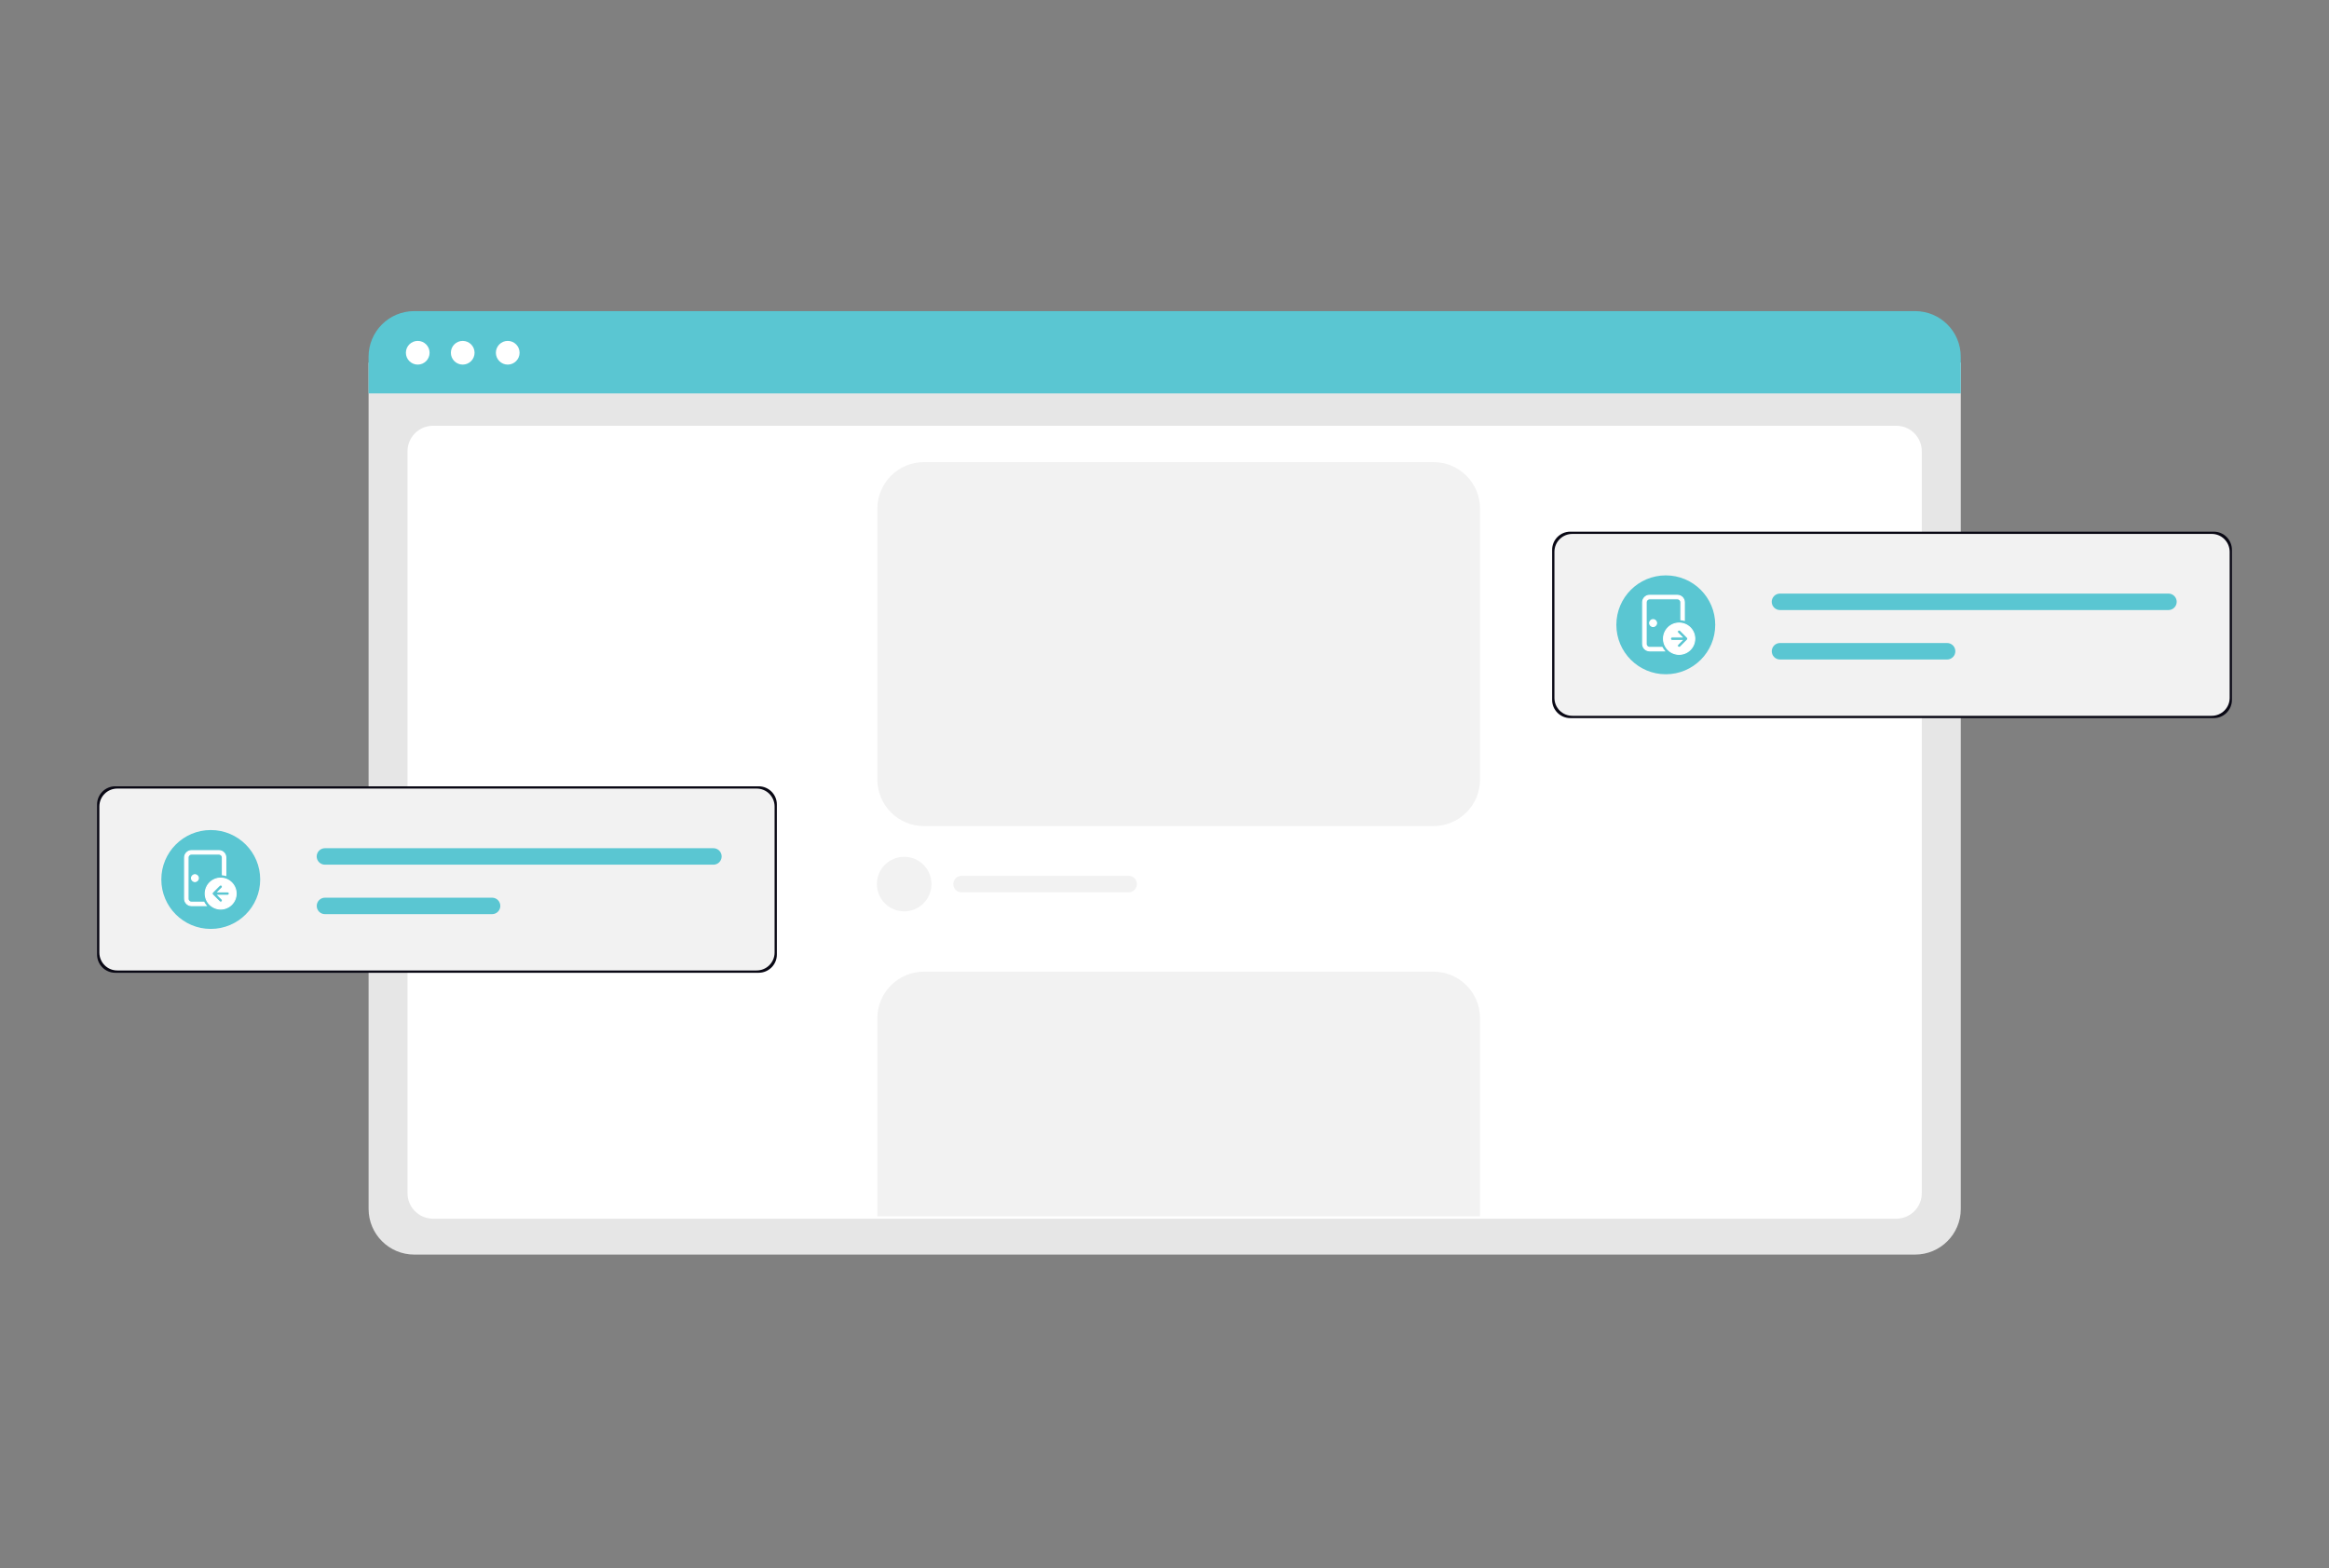
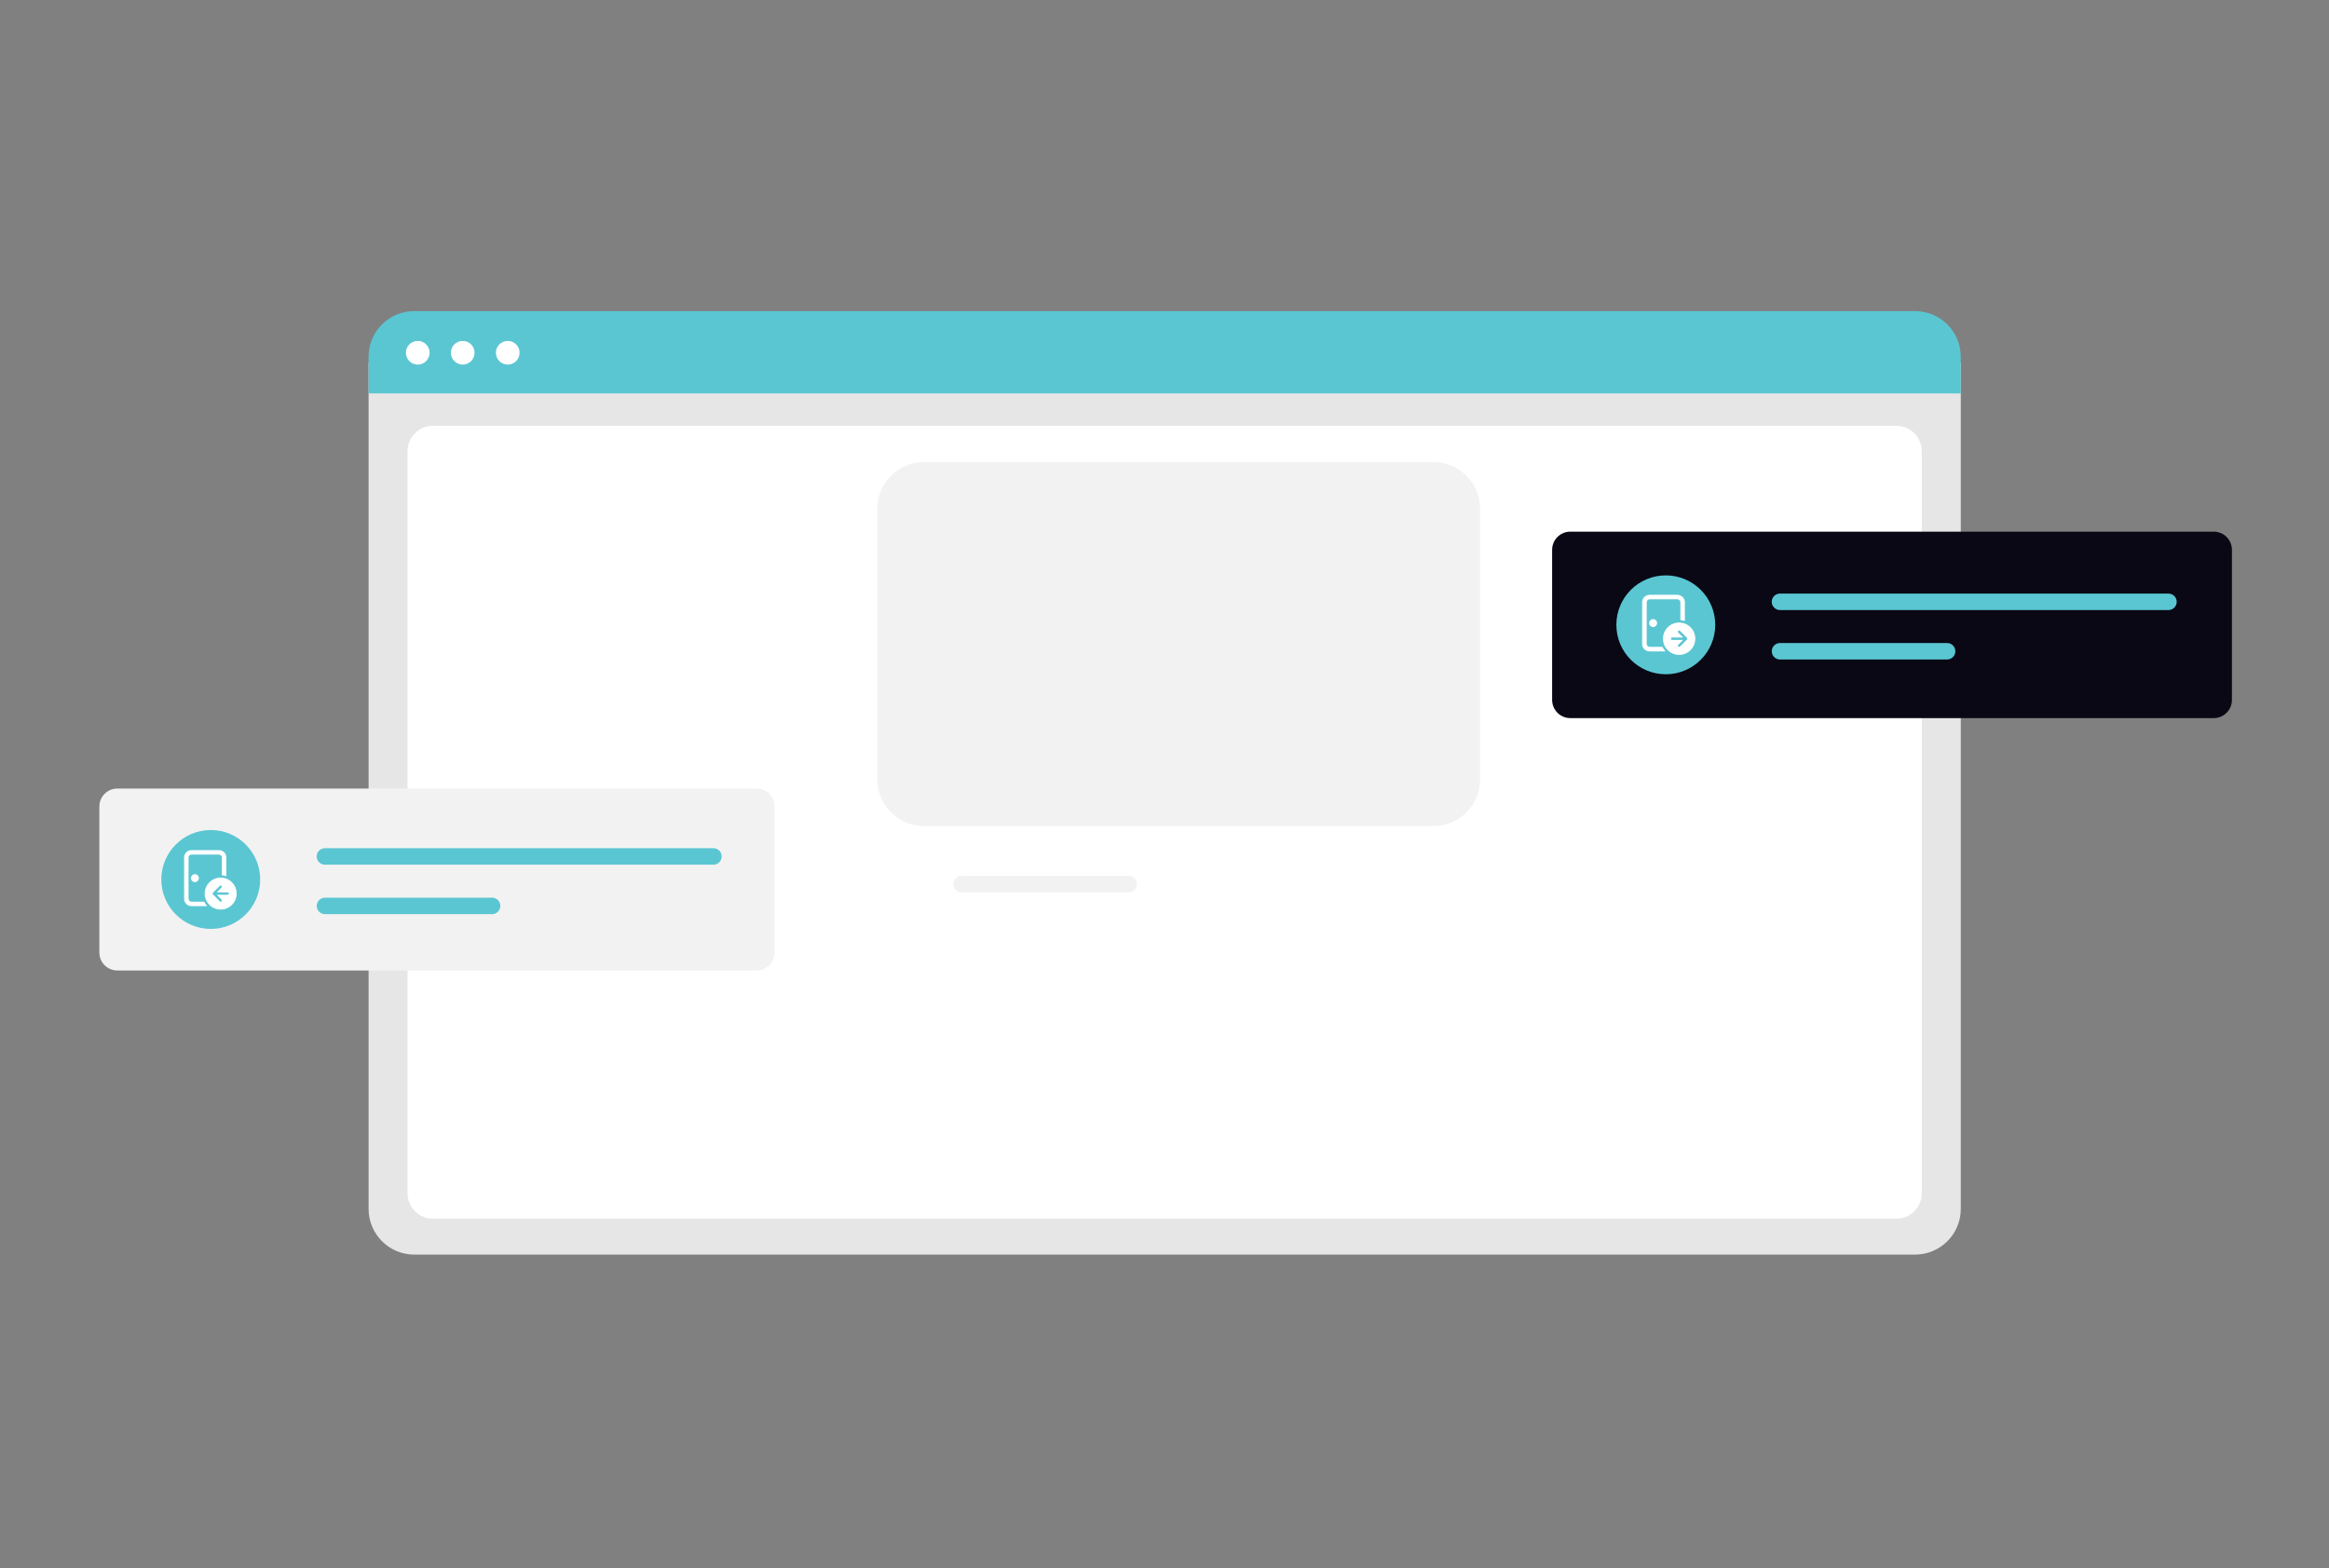
<svg xmlns="http://www.w3.org/2000/svg" id="Layer_1" version="1.1" viewBox="0 0 799.94 538.59">
  <rect x="0" y="0" width="799.94" height="538.59" fill="#808080" stroke="none" />
  <defs>
    <style>
      .st0 {
        fill: #e6e6e6;
      }

      .st1, .st2 {
        fill: #fff;
      }

      .st3 {
        fill: #090814;
      }

      .st4 {
        fill: #f2f2f2;
      }

      .st5 {
        fill: #5ac6d2;
      }

      .st2 {
        stroke: #fff;
        stroke-miterlimit: 2.88;
        stroke-width: .36px;
      }
    </style>
  </defs>
  <g>
    <path class="st0" d="M657.78,430.88H142.28c-8.66,0-15.67-7.03-15.68-15.68V124.53h546.87v290.67c0,8.66-7.03,15.67-15.68,15.68h0Z" />
    <path class="st1" d="M651.51,418.55H148.54c-4.83-.11-8.66-4.1-8.57-8.93v-254.46c-.09-4.83,3.74-8.82,8.57-8.93h502.97c4.83.11,8.66,4.1,8.57,8.93v254.46c.09,4.83-3.74,8.82-8.57,8.93h0Z" />
    <path class="st5" d="M673.46,135.12H126.59v-12.59c0-8.64,6.98-15.66,15.62-15.68h515.63c8.64.03,15.63,7.04,15.62,15.68v12.59Z" />
    <circle class="st1" cx="143.48" cy="121.15" r="4.07" />
    <circle class="st1" cx="158.93" cy="121.15" r="4.07" />
    <circle class="st1" cx="174.39" cy="121.15" r="4.07" />
    <path class="st4" d="M317.35,158.71h175c8.84,0,16,7.16,16,16v93c0,8.84-7.16,16-16,16h-175c-8.84,0-16-7.16-16-16v-93c0-8.84,7.16-16,16-16Z" />
    <g>
      <path class="st3" d="M539.36,182.59h220.99c3.45,0,6.25,2.8,6.25,6.25v51.54c0,3.45-2.8,6.25-6.25,6.25h-220.99c-3.45,0-6.25-2.8-6.25-6.25v-51.54c0-3.45,2.8-6.25,6.25-6.25Z" />
-       <path class="st4" d="M540.1,183.37h219.51c3.4-.03,6.17,2.7,6.21,6.09v50.28c-.03,3.4-2.81,6.12-6.21,6.1h-219.51c-3.4.03-6.17-2.7-6.2-6.1v-50.28c.03-3.4,2.81-6.12,6.2-6.09Z" />
      <path class="st5" d="M572.15,197.61c9.38,0,16.98,7.6,16.98,16.98s-7.6,16.98-16.98,16.98-16.98-7.6-16.98-16.98c0-9.38,7.6-16.98,16.98-16.98h0Z" />
      <path class="st5" d="M611.37,203.86c-1.56,0-2.83,1.26-2.84,2.82,0,1.56,1.26,2.83,2.82,2.84h133.44c1.56,0,2.83-1.26,2.84-2.82,0-1.56-1.26-2.83-2.82-2.84h-133.44Z" />
      <path class="st5" d="M611.37,220.84c-1.56,0-2.83,1.28-2.82,2.84,0,1.56,1.27,2.82,2.82,2.82h57.41c1.56,0,2.83-1.28,2.82-2.84,0-1.56-1.27-2.82-2.82-2.82h-57.41Z" />
    </g>
-     <path class="st4" d="M310.56,294.26c5.18,0,9.37,4.2,9.37,9.37s-4.2,9.37-9.37,9.37-9.37-4.2-9.37-9.37c0-5.18,4.2-9.37,9.37-9.37h0Z" />
    <path class="st4" d="M330.25,300.8c-1.56,0-2.83,1.28-2.82,2.84,0,1.56,1.27,2.82,2.82,2.82h57.41c1.56,0,2.83-1.28,2.82-2.84,0-1.56-1.27-2.82-2.82-2.82h-57.41Z" />
-     <path class="st4" d="M508.35,417.71h-207v-68c0-8.84,7.16-16,16-16h175c8.84,0,16,7.16,16,16v68Z" />
    <g>
-       <path class="st3" d="M39.59,270.05h220.99c3.45,0,6.25,2.8,6.25,6.25v51.54c0,3.45-2.8,6.25-6.25,6.25H39.59c-3.45,0-6.25-2.8-6.25-6.25v-51.54c0-3.45,2.8-6.25,6.25-6.25Z" />
      <path class="st4" d="M40.33,270.83h219.51c3.4-.03,6.17,2.7,6.21,6.09v50.28c-.03,3.4-2.81,6.12-6.21,6.1H40.33c-3.4.03-6.17-2.7-6.2-6.1v-50.28c.03-3.4,2.81-6.12,6.2-6.09Z" />
      <path class="st5" d="M72.39,285.07c9.38,0,16.98,7.6,16.98,16.98s-7.6,16.98-16.98,16.98-16.98-7.6-16.98-16.98c0-9.38,7.6-16.98,16.98-16.98h0Z" />
      <path class="st5" d="M111.61,291.31c-1.56,0-2.83,1.26-2.84,2.82,0,1.56,1.26,2.83,2.82,2.84h133.44c1.56,0,2.83-1.26,2.84-2.82,0-1.56-1.26-2.83-2.82-2.84H111.61Z" />
      <path class="st5" d="M111.61,308.3c-1.56,0-2.83,1.28-2.82,2.84,0,1.56,1.27,2.82,2.82,2.82h57.41c1.56,0,2.83-1.28,2.82-2.84,0-1.56-1.27-2.82-2.82-2.82h-57.41Z" />
    </g>
  </g>
  <path class="st2" d="M566.59,204.45c-1.32,0-2.39,1.07-2.39,2.39v14.31c0,1.32,1.07,2.39,2.39,2.39h5.08c-.3-.37-.57-.77-.78-1.19h-4.29c-.66,0-1.19-.53-1.19-1.19v-14.31c0-.66.53-1.19,1.19-1.19h9.54c.66,0,1.19.53,1.19,1.19v5.99c.41.04.81.11,1.19.22v-6.21c0-1.32-1.07-2.39-2.39-2.39h-9.54ZM568.98,213.99c0,.66-.53,1.19-1.19,1.19s-1.19-.53-1.19-1.19.53-1.19,1.19-1.19,1.19.53,1.19,1.19M576.73,224.73c2.96,0,5.37-2.4,5.37-5.37s-2.4-5.37-5.37-5.37-5.37,2.4-5.37,5.37,2.4,5.37,5.37,5.37M577.15,222.17c-.23.23-.61.23-.84,0s-.23-.61,0-.84l1.37-1.37h-3.33c-.33,0-.6-.27-.6-.6s.27-.6.6-.6h3.33l-1.37-1.37c-.23-.23-.23-.61,0-.84s.61-.23.84,0l2.39,2.39c.11.11.17.26.17.42h0c0,.16-.06.31-.17.42h0s-2.38,2.39-2.38,2.39Z" />
  <path class="st2" d="M65.77,292.15c-1.3,0-2.36,1.06-2.36,2.36v14.16c0,1.3,1.06,2.36,2.36,2.36h5.02c-.3-.36-.56-.76-.78-1.18h-4.25c-.65,0-1.18-.53-1.18-1.18v-14.16c0-.65.53-1.18,1.18-1.18h9.44c.65,0,1.18.53,1.18,1.18v5.93c.41.04.8.11,1.18.22v-6.15c0-1.3-1.06-2.36-2.36-2.36h-9.44ZM68.13,301.59c0,.65-.53,1.18-1.18,1.18s-1.18-.53-1.18-1.18.53-1.18,1.18-1.18,1.18.53,1.18,1.18M81.11,306.9c0,2.93-2.38,5.31-5.31,5.31s-5.31-2.38-5.31-5.31,2.38-5.31,5.31-5.31,5.31,2.38,5.31,5.31M73.02,306.48h0c-.11.11-.17.26-.17.41h0c0,.16.06.31.17.42l2.36,2.36c.23.23.6.23.84,0s.23-.6,0-.84l-1.35-1.35h3.3c.33,0,.59-.26.59-.59s-.26-.59-.59-.59h-3.3l1.35-1.35c.23-.23.23-.6,0-.84s-.6-.23-.84,0l-2.36,2.36Z" />
</svg>